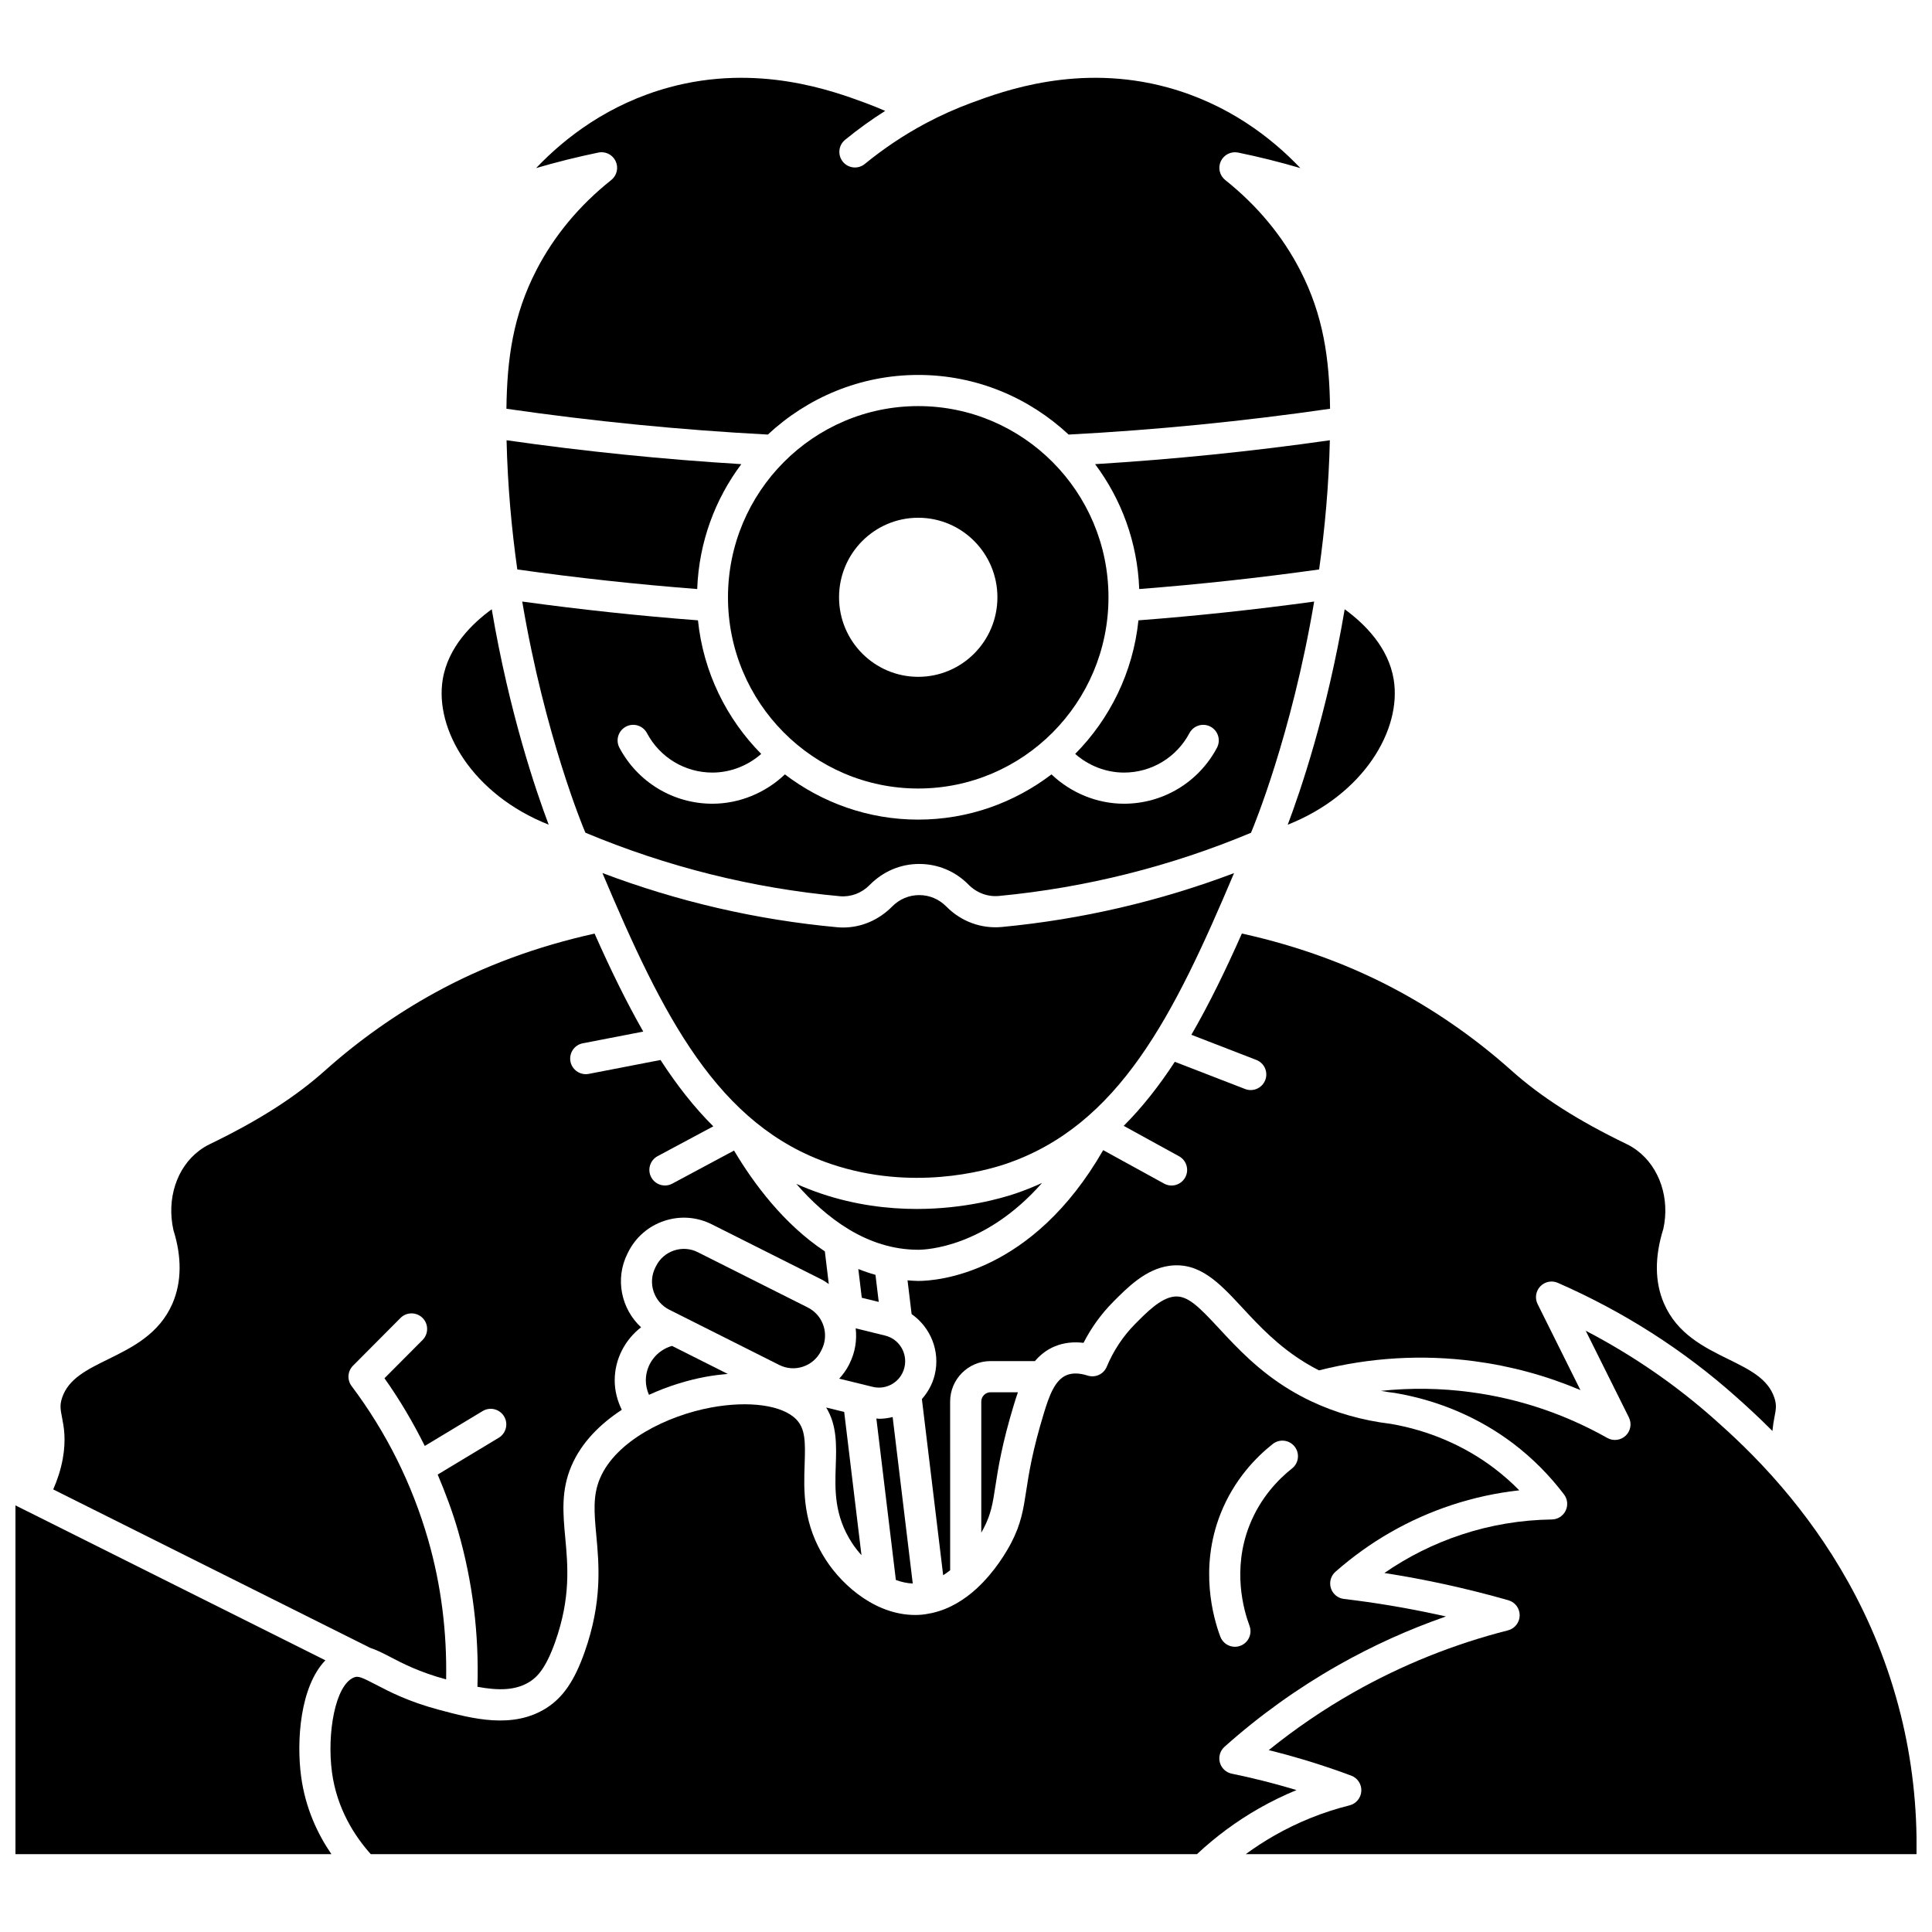
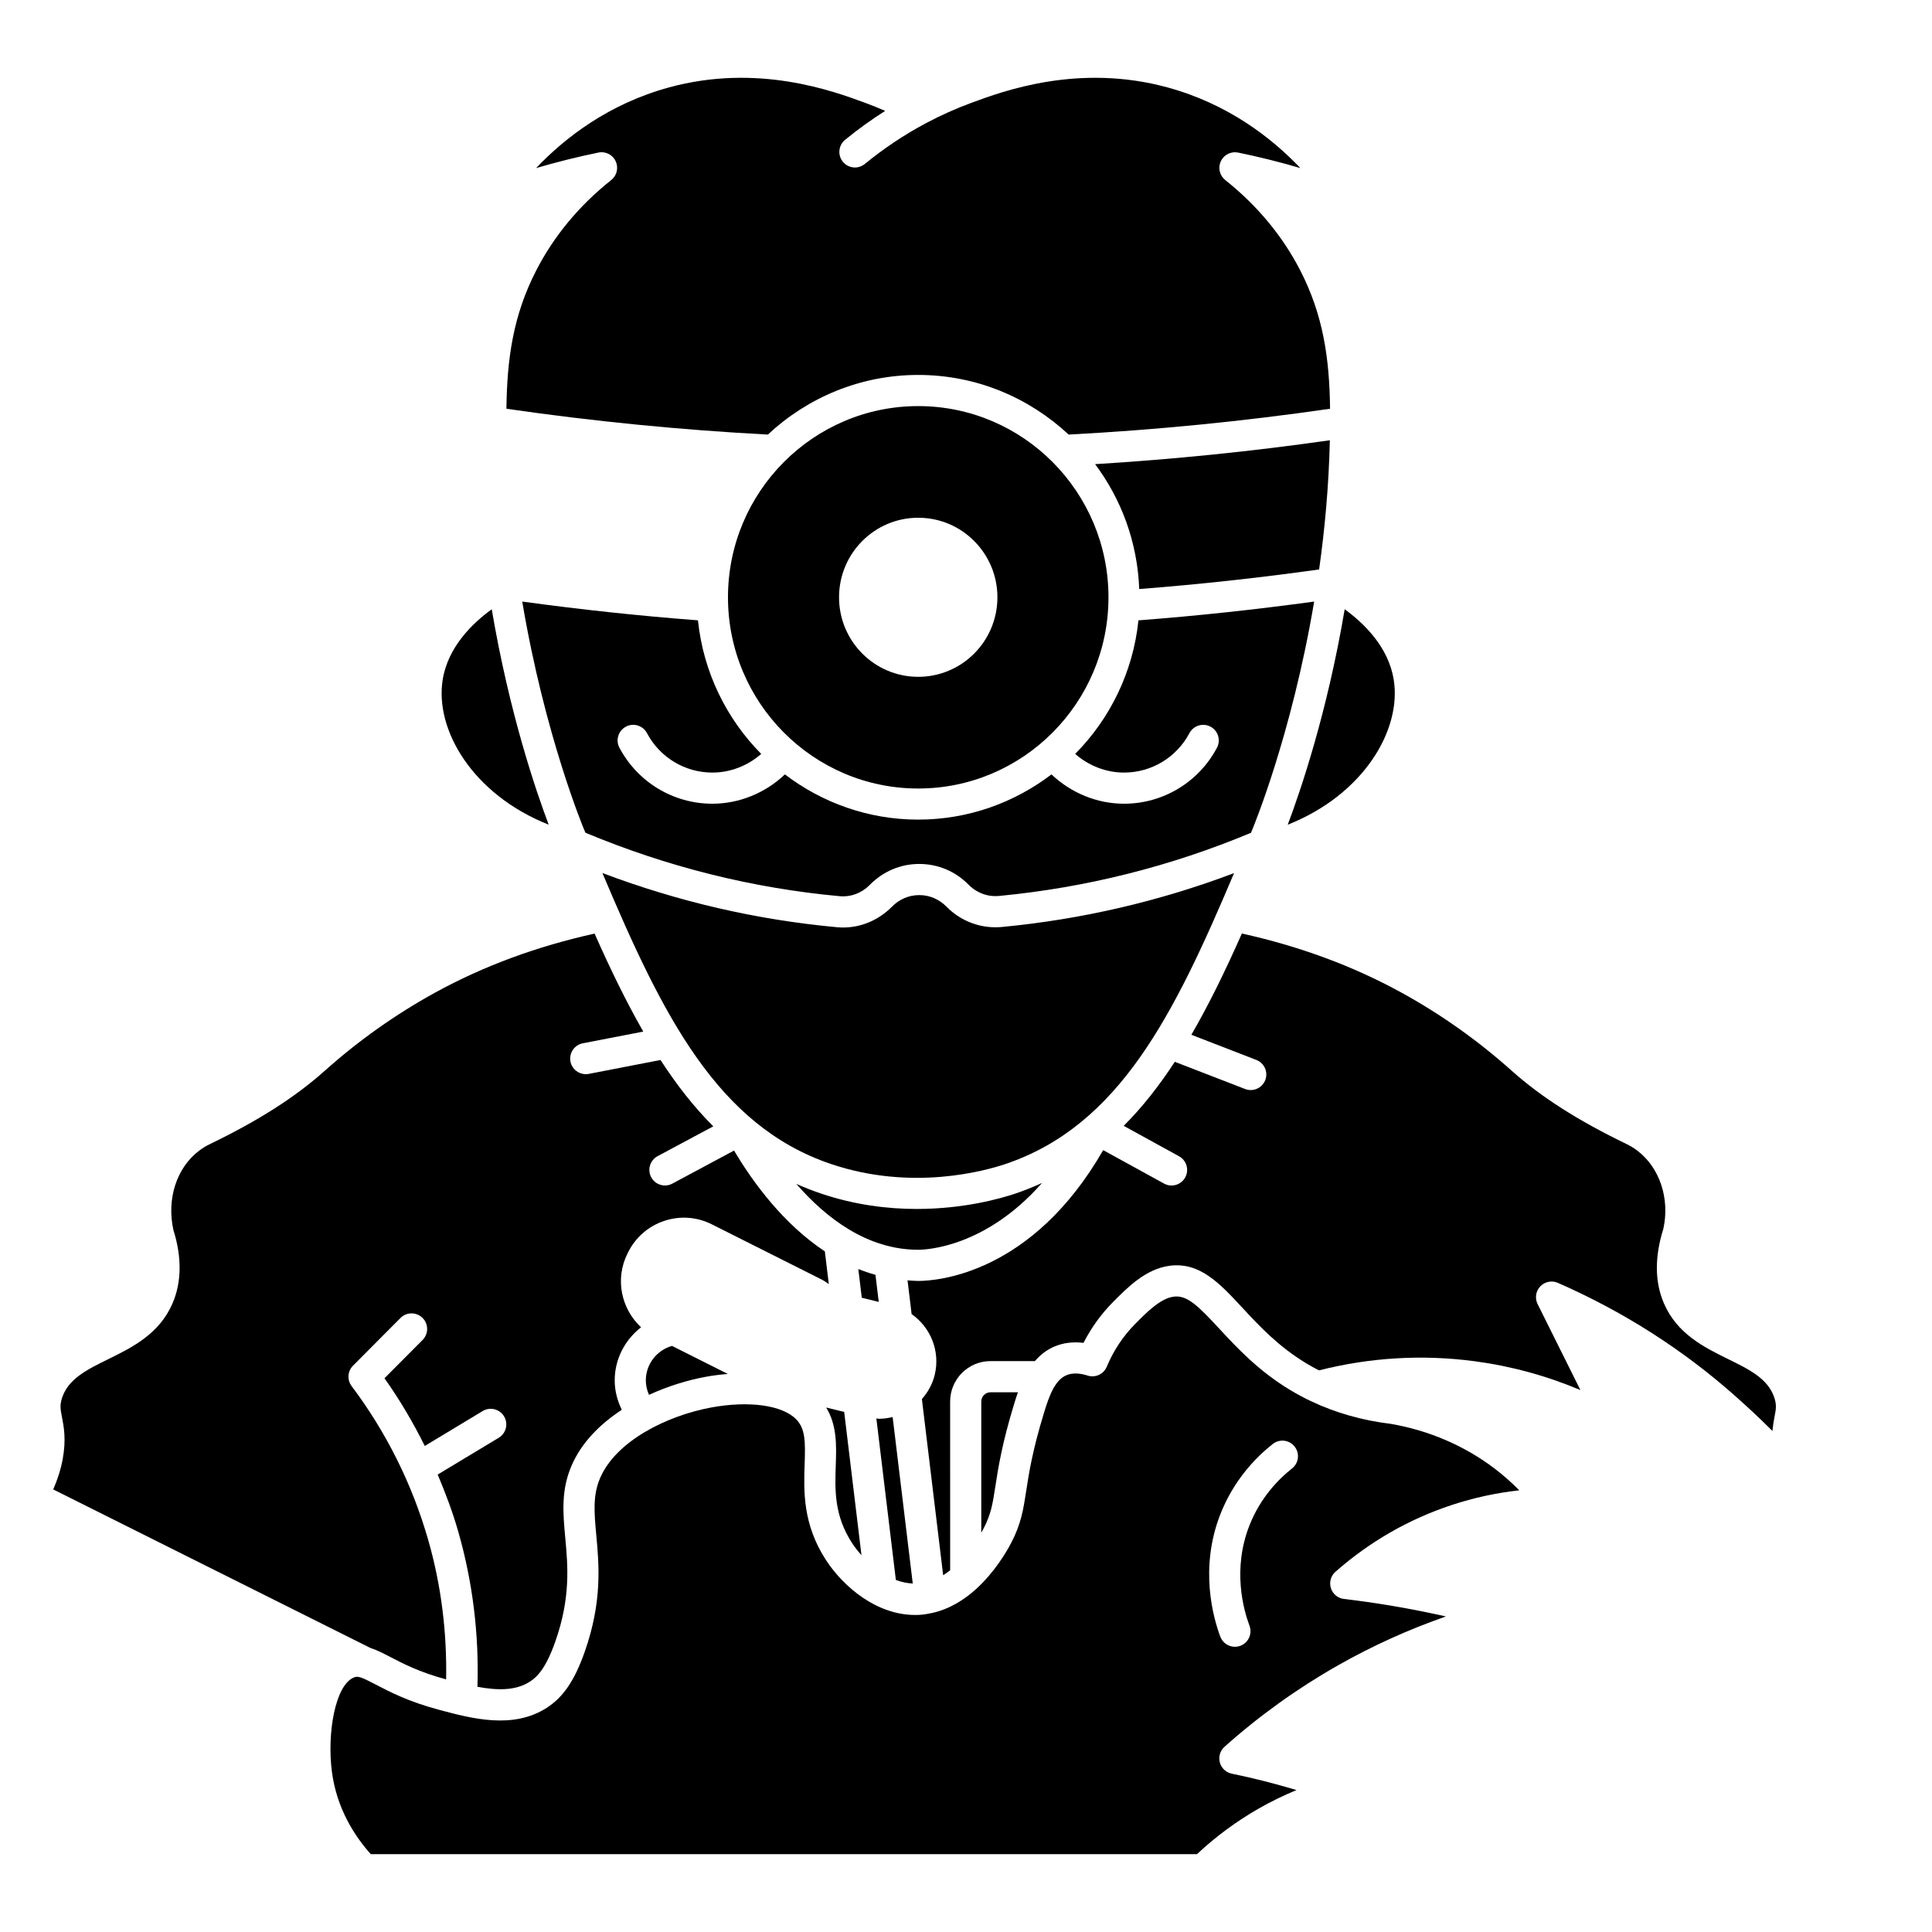
<svg xmlns="http://www.w3.org/2000/svg" width="800px" height="800px" version="1.1" viewBox="144 144 512 512">
  <defs>
    <clipPath id="b">
      <path d="m148.09 542h83.906v94h-83.906z" />
    </clipPath>
    <clipPath id="a">
-       <path d="m474 496h177.9v140h-177.9z" />
-     </clipPath>
+       </clipPath>
  </defs>
-   <path d="m281.09 294.91c15.797 2.227 31.789 3.961 47.676 5.188 0.457-12.395 4.727-23.793 11.691-33.094-20.77-1.27-41.621-3.383-62.211-6.332 0.277 12.035 1.34 23.547 2.844 34.238z" />
  <path d="m493.58 294.91c1.508-10.691 2.57-22.199 2.844-34.238-20.594 2.949-41.449 5.059-62.211 6.332 6.961 9.301 11.234 20.707 11.691 33.098 15.902-1.234 31.898-2.973 47.676-5.191z" />
  <path d="m299.15 364.68c21.578 9.023 44.254 14.703 67.445 16.828 2.879 0.25 5.738-0.812 7.856-2.961 3.609-3.66 8.23-5.59 13.16-5.59 4.926 0 9.551 1.934 13.012 5.441 2.223 2.25 5.144 3.32 8.121 3.039 23.062-2.191 45.516-7.844 66.777-16.738 0.105-0.258 0.211-0.504 0.316-0.766 0.152-0.363 10.426-24.902 16.43-60.516-15.434 2.121-31.043 3.797-46.57 4.981-1.418 13.746-7.559 26.098-16.762 35.398 3.559 3.129 8.176 4.945 12.945 4.945 7.269 0 13.914-4.004 17.332-10.453 1.07-2.012 3.57-2.785 5.582-1.715 2.016 1.07 2.777 3.566 1.715 5.582-4.856 9.156-14.297 14.84-24.629 14.84-7.156 0-14.074-2.867-19.227-7.773-9.84 7.488-22.055 11.984-35.324 11.984s-25.484-4.496-35.324-11.984c-5.148 4.902-12.066 7.773-19.223 7.773-10.332 0-19.773-5.688-24.629-14.84-1.07-2.016-0.301-4.512 1.715-5.582 2.012-1.074 4.512-0.305 5.582 1.715 3.422 6.449 10.062 10.453 17.332 10.453 4.769 0 9.387-1.816 12.945-4.945-9.199-9.301-15.344-21.656-16.762-35.402-15.512-1.18-31.125-2.856-46.57-4.977 6 35.613 16.273 60.145 16.418 60.48 0.121 0.266 0.227 0.52 0.336 0.781z" />
  <path d="m387.34 475.2c2.137 0 17.82-0.656 32.812-17.707-2.281 1.039-4.633 1.996-7.102 2.828-3.754 1.262-13.512 4.066-26.098 4.066-7.641 0-16.316-1.031-25.324-4.066-2.281-0.77-4.477-1.633-6.594-2.578 7.805 8.98 18.742 17.457 32.305 17.457z" />
  <path d="m364.27 452.49c21.406 7.215 40.734 1.82 46.148 0 30.152-10.164 44.668-39.371 60.621-77.109-19.73 7.461-40.371 12.266-61.508 14.277-5.457 0.52-10.816-1.441-14.695-5.375-1.988-2.012-4.519-3.074-7.223-3.074-2.699 0-5.234 1.062-7.133 2.981-3.606 3.656-8.242 5.609-13.027 5.609-0.531 0-1.07-0.023-1.605-0.074-21.293-1.953-42.172-6.785-62.203-14.363 15.953 37.762 30.469 66.969 60.625 77.129z" />
  <path d="m369.82 552.95c0.707 1.09 1.562 2.16 2.481 3.195l-4.582-37.969-4.781-1.172c2.879 4.633 2.734 10.023 2.551 15.27-0.223 6.551-0.461 13.312 4.332 20.676z" />
  <path d="m387.34 251.62c-27.801 0-50.418 22.73-50.418 50.672 0 27.941 22.617 50.672 50.418 50.672 27.801 0 50.418-22.73 50.418-50.672 0-27.941-22.613-50.672-50.418-50.672zm0 71.746c-11.586 0-20.984-9.438-20.984-21.078 0-11.641 9.395-21.078 20.984-21.078 11.586 0 20.984 9.438 20.984 21.078 0 11.641-9.395 21.078-20.984 21.078z" />
  <path d="m404.05 515.43v34.738c0.262-0.453 0.465-0.84 0.602-1.094 2.004-3.824 2.426-6.586 3.129-11.156 0.727-4.734 1.727-11.219 4.973-21.855 0.281-0.926 0.621-1.988 1.008-3.098h-7.277c-1.34 0.004-2.434 1.109-2.434 2.465z" />
  <path d="m372.38 487.92 4.496 1.102-0.867-7.176c-1.559-0.438-3.074-0.949-4.547-1.543z" />
-   <path d="m380.52 510.73c1.594-0.965 2.719-2.504 3.16-4.328 0.914-3.754-1.375-7.543-5.102-8.457l-7.812-1.918c0.359 3.09-0.121 6.312-1.605 9.297l-0.184 0.371c-0.68 1.367-1.582 2.559-2.574 3.664l8.887 2.176c1.793 0.434 3.648 0.152 5.231-0.805z" />
  <path d="m459.73 418.23 17.215 6.664c2.125 0.82 3.184 3.211 2.363 5.34-0.633 1.637-2.195 2.644-3.852 2.644-0.496 0-1-0.09-1.492-0.281l-18.625-7.207c-4.121 6.301-8.57 12.004-13.547 16.973l14.668 8.059c2 1.098 2.731 3.609 1.633 5.609-0.75 1.371-2.164 2.144-3.621 2.144-0.672 0-1.355-0.164-1.98-0.512l-16.137-8.863c-18.871 32.848-44.008 34.664-49.016 34.664-0.965 0-1.891-0.094-2.832-0.16l1.082 8.945c5.004 3.496 7.648 9.816 6.121 16.105-0.59 2.434-1.797 4.59-3.398 6.418l5.637 46.68c0.645-0.402 1.258-0.848 1.855-1.316l-0.008-44.711c0-5.914 4.797-10.719 10.691-10.719h11.773c1.395-1.609 3.09-3.012 5.277-3.906 2.34-0.957 4.891-1.262 7.606-0.926 2.047-4.004 4.664-7.629 7.809-10.809 3.871-3.906 8.68-8.766 14.969-9.617 7.988-1.059 13.23 4.555 19.277 11.074 4.477 4.824 9.551 10.297 16.977 14.773 1.098 0.664 2.223 1.289 3.371 1.871 13.562-3.441 27.418-4.254 41.195-2.43 9.707 1.289 19.113 3.852 28.086 7.652l-11.344-22.797c-0.777-1.551-0.492-3.426 0.707-4.688 1.199-1.254 3.051-1.637 4.644-0.938 17.449 7.641 33.344 17.801 47.25 30.207 2.285 2.035 5.672 5.074 9.625 9.047 0.133-1.387 0.34-2.613 0.535-3.625 0.41-2.094 0.633-3.246-0.039-5.234-1.691-5.004-6.562-7.398-12.203-10.176-6.352-3.125-13.555-6.668-17.051-14.801-2.434-5.644-2.481-12.285-0.148-19.727 1.758-7.953-0.93-16.234-6.938-20.758-0.871-0.66-1.812-1.234-2.801-1.711-12.945-6.262-22.637-12.449-30.504-19.48-8.918-7.969-18.723-14.918-29.141-20.645-12.934-7.117-27.176-12.324-42.309-15.668-4.293 9.691-8.652 18.668-13.383 26.832z" />
  <g clip-path="url(#b)">
-     <path d="m230.23 584-82.133-41.055v92.43h83.73c-3.617-5.289-6.894-12.152-8.031-20.613-1.262-9.445-0.266-23.82 6.434-30.762z" />
-   </g>
+     </g>
  <path d="m315.15 509.81c0 1.344 0.305 2.633 0.836 3.836 5.031-2.309 10.246-3.887 14.902-4.754 2.051-0.383 4.035-0.617 5.984-0.781l-14.781-7.43c-4.023 1.121-6.941 4.84-6.941 9.129z" />
  <path d="m487.59 618.39c-0.242-0.074-0.484-0.148-0.727-0.219-5.414-1.613-10.945-3.004-16.43-4.129-1.531-0.312-2.754-1.461-3.16-2.969-0.41-1.508 0.074-3.113 1.234-4.156 9.23-8.238 19.355-15.504 30.09-21.59 9.117-5.172 18.691-9.504 28.594-12.949-0.75-0.168-1.504-0.34-2.254-0.5-8.152-1.766-16.492-3.168-24.785-4.144-1.617-0.191-2.973-1.316-3.457-2.875-0.484-1.559-0.004-3.254 1.219-4.328 9.086-7.988 19.449-13.934 30.801-17.684 5.824-1.922 11.82-3.227 17.914-3.894-2.043-2.078-4.223-4-6.531-5.762-7.922-6.035-17.453-10.133-27.566-11.859-7.508-0.906-14.621-2.93-21.133-6.019-0.051-0.02-0.094-0.043-0.141-0.066-1.832-0.875-3.613-1.836-5.348-2.879-8.426-5.078-14.156-11.262-18.766-16.23-5.492-5.922-8.508-9.008-12.121-8.508-3.5 0.473-7.062 4.066-10.207 7.242-3.195 3.231-5.727 7.047-7.516 11.328-0.82 1.973-3.019 2.992-5.059 2.344-2.191-0.695-4.066-0.738-5.582-0.113-3.106 1.273-4.613 5.473-6.004 10.031-3.074 10.066-3.981 15.961-4.707 20.699-0.746 4.856-1.34 8.688-3.973 13.73-1.23 2.352-4.316 7.625-9.102 12.039-0.027 0.027-0.055 0.055-0.082 0.078-3.172 2.906-7.094 5.398-11.723 6.438-0.027 0.004-0.051 0.02-0.074 0.023-0.012 0-0.027 0-0.043 0.004-1.102 0.238-2.227 0.43-3.406 0.488-10.875 0.52-20.07-7.484-24.645-14.516-6.211-9.547-5.906-18.367-5.66-25.457 0.203-5.898 0.199-9.352-2.231-11.848-3.676-3.773-12.547-4.996-22.605-3.129-11.562 2.156-25.133 8.785-29.387 18.734-1.961 4.59-1.535 9.203-0.996 15.047 0.727 7.875 1.637 17.676-3.106 31.074-2.668 7.531-5.676 11.941-10.059 14.746-8.945 5.723-19.773 2.832-28.469 0.512-8.168-2.18-13.18-4.801-16.844-6.719-3.879-2.027-4.68-2.289-5.738-1.867-4.992 1.992-7.195 14.902-5.828 25.125 1.301 9.73 6.086 17.02 10.289 21.711h218.94c4.973-4.656 10.48-8.727 16.391-12.102 3.231-1.84 6.562-3.469 9.988-4.883zm-20.176-73.125c3.59-9.148 9.527-15.16 13.875-18.59 1.789-1.414 4.387-1.113 5.797 0.68 1.414 1.793 1.109 4.387-0.68 5.797-3.547 2.805-8.387 7.703-11.301 15.129-4.59 11.691-1.516 22.457 0.02 26.547 0.801 2.137-0.277 4.519-2.41 5.32-0.48 0.176-0.969 0.266-1.453 0.266-1.672 0-3.246-1.023-3.867-2.68-1.867-4.981-5.609-18.109 0.02-32.469z" />
  <g clip-path="url(#a)">
    <path d="m647.69 598.35c-6.648-26.719-19.848-46.613-31.301-60.035-0.055-0.066-0.113-0.125-0.16-0.195-7.34-8.57-13.953-14.5-17.629-17.777-10.355-9.238-21.879-17.176-34.363-23.68l11.438 22.973c0.805 1.621 0.461 3.586-0.855 4.832-1.312 1.246-3.297 1.5-4.871 0.602-11.301-6.367-23.508-10.453-36.281-12.148-7.906-1.051-15.836-1.156-23.707-0.328 1.234 0.223 2.496 0.414 3.766 0.566 11.621 1.977 22.402 6.621 31.379 13.457 5.023 3.824 9.523 8.348 13.379 13.434 0.941 1.242 1.102 2.906 0.418 4.309-0.68 1.395-2.094 2.297-3.652 2.316-8.172 0.117-16.23 1.461-23.938 4.012-7.293 2.406-14.137 5.816-20.438 10.176 5.312 0.824 10.602 1.809 15.82 2.945 5.703 1.238 11.438 2.676 17.043 4.281 1.797 0.512 3.023 2.164 2.992 4.031-0.027 1.867-1.305 3.481-3.113 3.945-14.332 3.641-28.109 9.176-40.941 16.449-7.867 4.461-15.387 9.586-22.445 15.285 3.016 0.75 6.019 1.57 9 2.457 4.305 1.285 8.621 2.731 12.852 4.305 1.695 0.633 2.785 2.293 2.68 4.102-0.102 1.809-1.367 3.336-3.121 3.777-6.981 1.746-13.684 4.438-19.934 8.008-2.621 1.5-5.156 3.144-7.586 4.93h177.77c0.211-12.547-1.199-24.984-4.195-37.027z" />
  </g>
-   <path d="m356.8 506.18c2.098-0.699 3.797-2.176 4.785-4.164l0.184-0.371c1.527-3.062 0.988-6.629-1.086-9.09-0.02-0.027-0.055-0.051-0.074-0.078-0.691-0.797-1.535-1.477-2.531-1.977l-29.16-14.656c-1.965-0.992-4.203-1.148-6.285-0.453-2.098 0.699-3.801 2.176-4.789 4.168l-0.188 0.375c-2.039 4.094-0.383 9.094 3.695 11.145l29.16 14.652c1.969 0.984 4.203 1.148 6.289 0.449z" />
  <path d="m385.89 563.65-5.328-44.121c-1.176 0.293-2.383 0.461-3.602 0.461-0.238 0-0.48-0.074-0.715-0.086l5.168 42.801c1.461 0.551 2.953 0.867 4.477 0.945z" />
-   <path d="m513.34 324.04c-1.418-8.566-7.769-14.785-12.984-18.578-4.652 27.516-11.766 48.293-15.094 57.094 20.152-7.984 30.277-25.203 28.078-38.516z" />
+   <path d="m513.34 324.04c-1.418-8.566-7.769-14.785-12.984-18.578-4.652 27.516-11.766 48.293-15.094 57.094 20.152-7.984 30.277-25.203 28.078-38.516" />
  <path d="m286.11 215.66c-6.148 11.938-7.742 23.457-7.902 36.664 22.914 3.316 46.184 5.625 69.281 6.84 10.477-9.77 24.461-15.801 39.852-15.801s29.375 6.027 39.855 15.801c23.094-1.215 46.363-3.519 69.285-6.84-0.16-13.207-1.758-24.723-7.902-36.664-4.699-9.133-11.391-17.191-19.879-23.953-1.496-1.188-1.977-3.25-1.168-4.981 0.809-1.73 2.711-2.668 4.57-2.297 5.539 1.137 11.09 2.519 16.512 4.117-7.746-8.148-19.293-17.031-35.215-21.383-23.523-6.422-43.5 0.953-52.027 4.109-4.106 1.516-8.098 3.309-11.965 5.363-0.07 0.043-0.145 0.082-0.219 0.117-5.625 3.016-10.98 6.59-16.008 10.699-1.762 1.445-4.367 1.184-5.809-0.586-1.441-1.762-1.18-4.367 0.586-5.809 3.406-2.785 6.953-5.344 10.625-7.668-1.734-0.762-3.484-1.465-5.25-2.117-8.543-3.152-28.512-10.535-52.043-4.106-15.914 4.352-27.465 13.234-35.215 21.379 5.422-1.594 10.973-2.977 16.512-4.117 0.277-0.059 0.559-0.086 0.836-0.086 1.578 0 3.051 0.91 3.738 2.383 0.809 1.73 0.328 3.785-1.168 4.981-8.492 6.758-15.184 14.82-19.883 23.953z" />
  <path d="m158.1 538.71 84.023 41.996c1.73 0.562 3.441 1.434 5.254 2.383 3.269 1.711 7.742 4.043 14.852 5.973 0.223-12.508-1.293-24.918-4.742-36.938-4.238-14.781-11.074-28.512-20.312-40.809-1.23-1.641-1.074-3.941 0.375-5.394l12.586-12.648c1.609-1.617 4.219-1.617 5.844-0.012 1.613 1.609 1.621 4.223 0.012 5.844l-10.102 10.145c4.055 5.707 7.582 11.719 10.68 17.941l15.34-9.246c1.953-1.18 4.484-0.551 5.672 1.402 1.176 1.953 0.551 4.488-1.402 5.672l-16.188 9.754c2.07 4.91 3.957 9.906 5.438 15.074 3.84 13.391 5.535 27.227 5.098 41.172 5.481 1.012 10.141 1.027 13.883-1.359 1.91-1.223 4.207-3.438 6.723-10.543 4.133-11.691 3.356-20.125 2.668-27.562-0.594-6.449-1.156-12.543 1.629-19.051 2.641-6.184 7.57-11.109 13.352-14.887-1.184-2.414-1.879-5.059-1.879-7.805 0-5.656 2.738-10.781 6.988-14.062-5.25-4.879-6.973-12.781-3.617-19.512l0.188-0.375c1.973-3.961 5.371-6.918 9.566-8.312 4.184-1.398 8.66-1.074 12.609 0.91l29.164 14.656c0.664 0.336 1.242 0.766 1.836 1.168l-1.043-8.656c-10.883-7.207-18.906-18.035-24.066-26.719l-16.363 8.766c-0.621 0.336-1.289 0.492-1.945 0.492-1.473 0-2.898-0.789-3.641-2.18-1.078-2.012-0.32-4.512 1.688-5.59l14.762-7.906c-5.152-5.125-9.738-11.035-13.988-17.582l-19.023 3.684c-0.266 0.051-0.527 0.074-0.789 0.074-1.941 0-3.668-1.371-4.051-3.344-0.434-2.238 1.031-4.406 3.269-4.84l16.027-3.102c-4.543-7.938-8.754-16.617-12.906-25.969-15.129 3.344-29.375 8.551-42.309 15.668-10.414 5.727-20.219 12.672-29.148 20.645-7.863 7.027-17.555 13.219-30.496 19.48-0.992 0.477-1.934 1.051-2.805 1.711-6.012 4.527-8.695 12.805-6.848 21.094 2.242 7.106 2.191 13.746-0.238 19.391-3.5 8.133-10.699 11.676-17.051 14.801-5.641 2.773-10.512 5.172-12.203 10.176-0.672 1.988-0.445 3.144-0.039 5.234 0.48 2.457 1.137 5.82 0.191 11.043-0.504 2.731-1.363 5.43-2.519 8.055z" />
  <path d="m289.41 362.55c-3.324-8.789-10.434-29.562-15.094-57.094-5.215 3.797-11.566 10.016-12.984 18.578-2.203 13.312 7.918 30.531 28.078 38.516z" />
</svg>